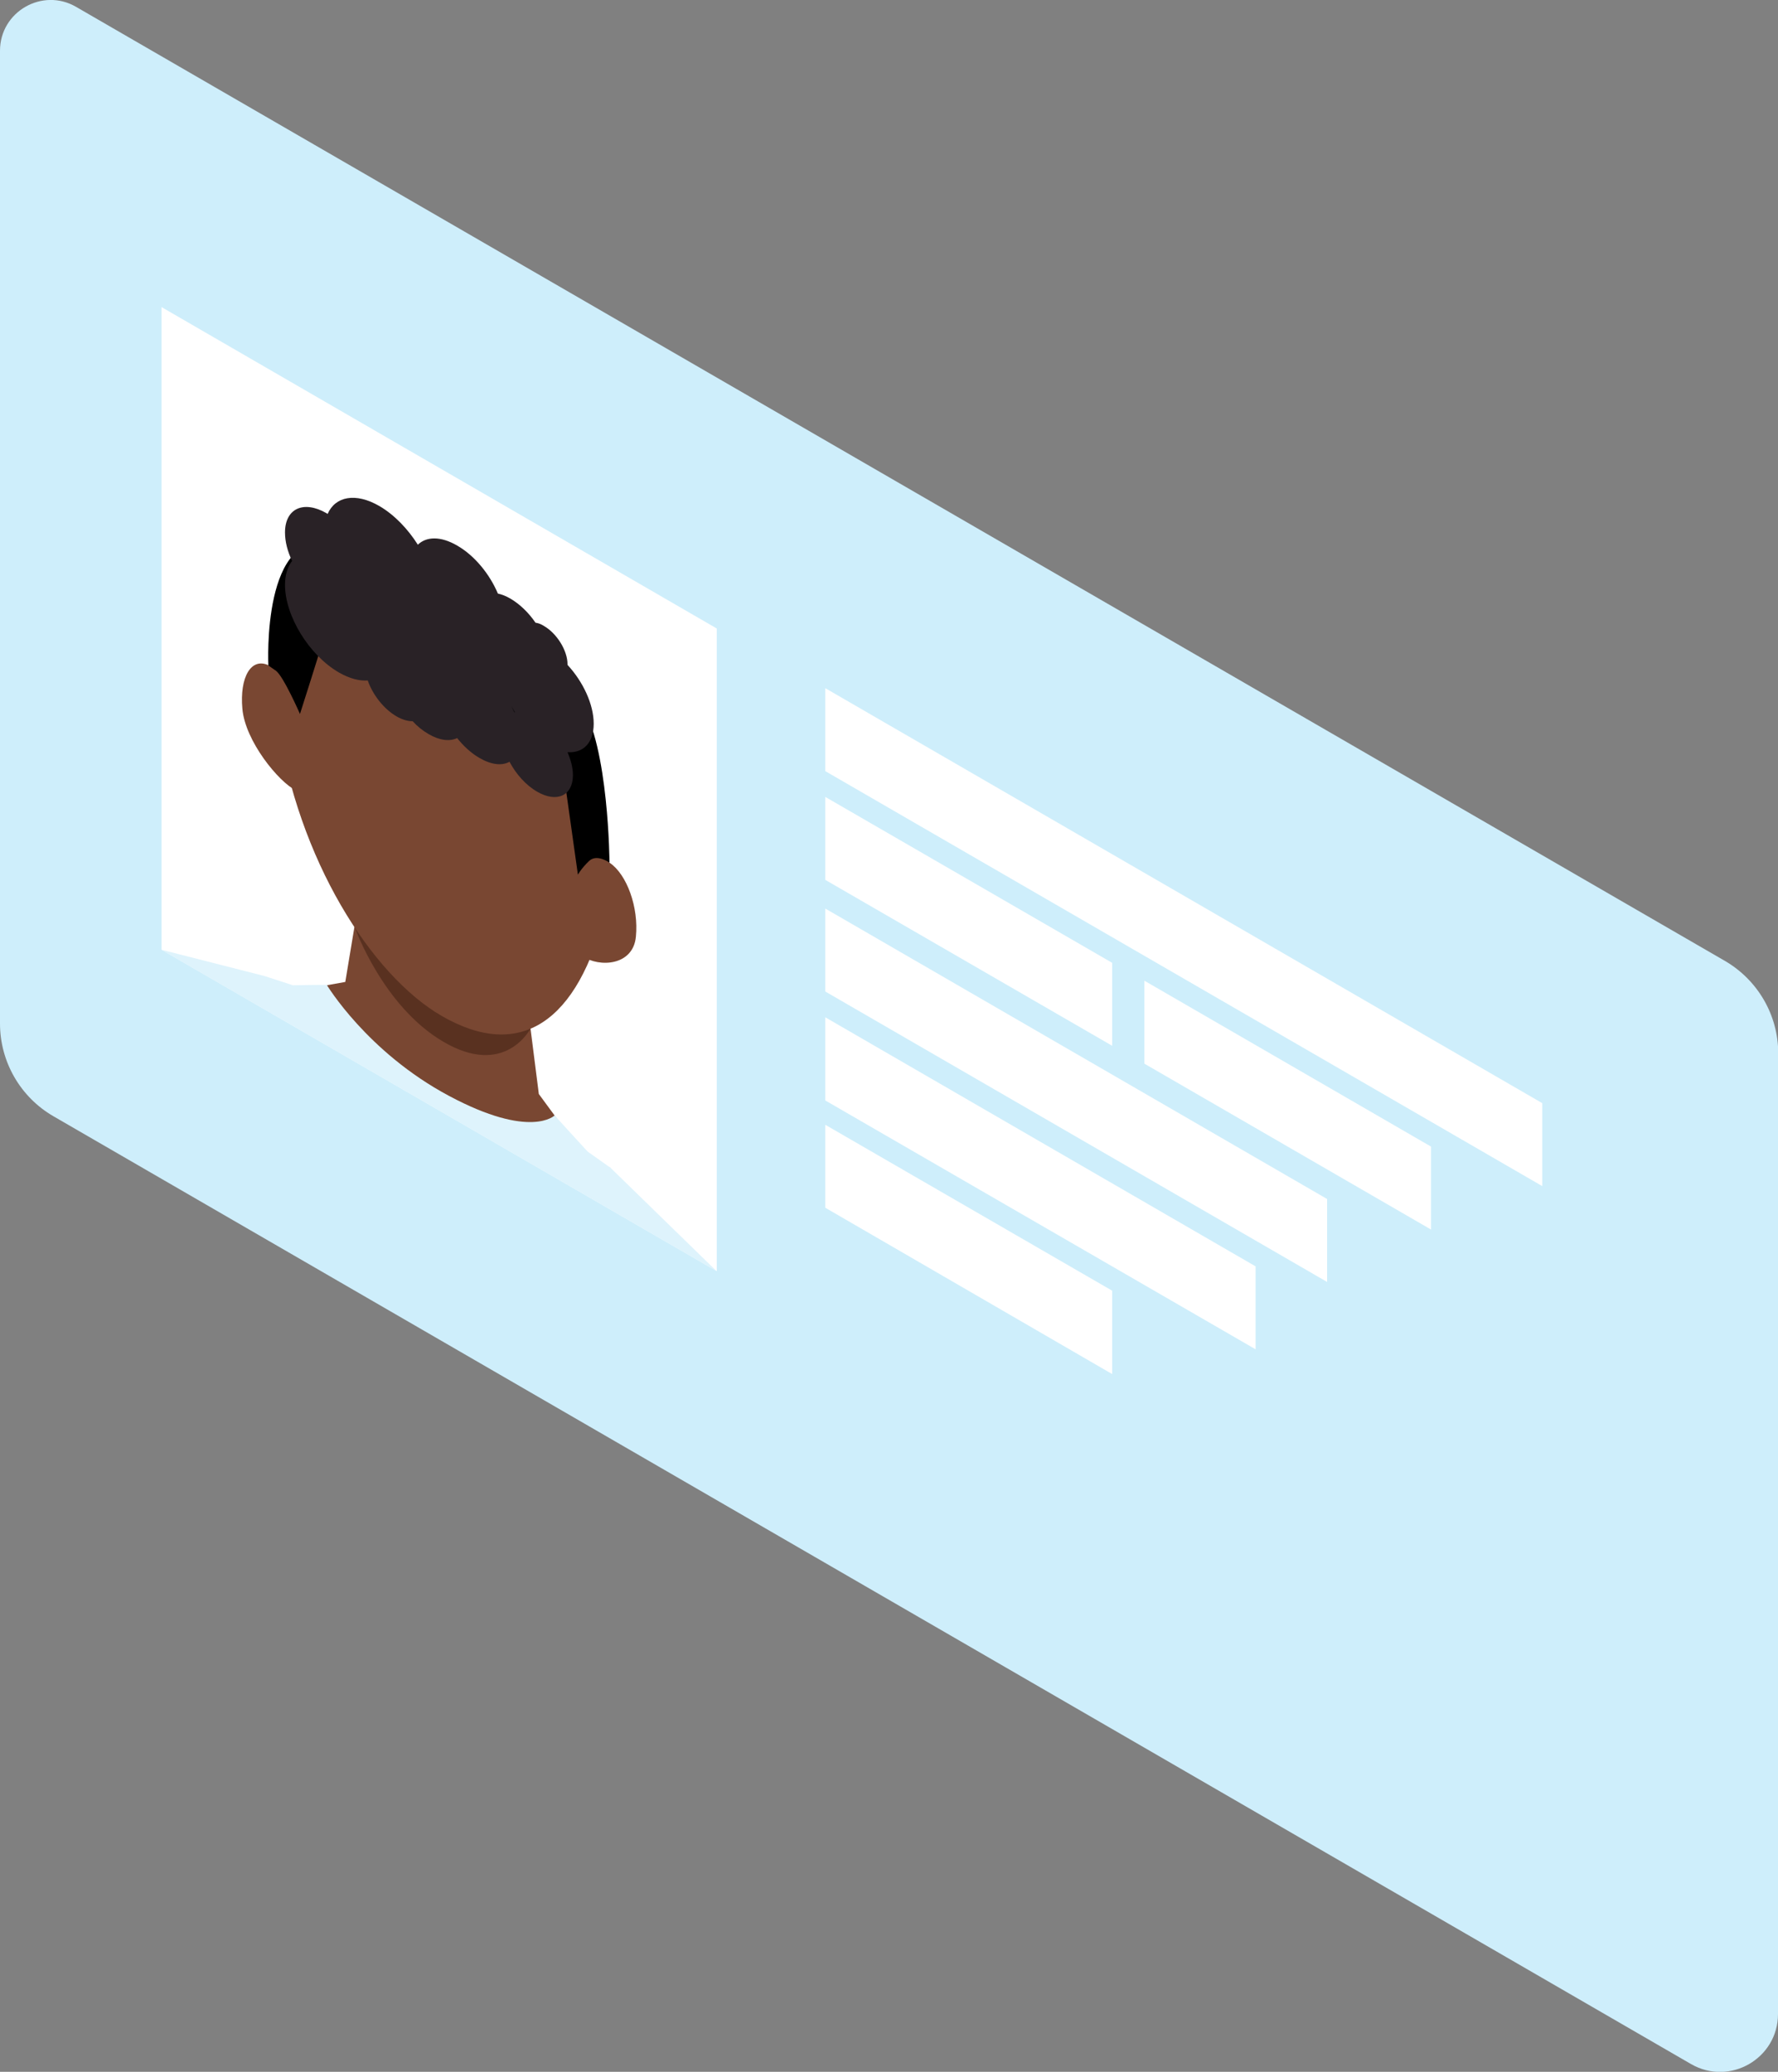
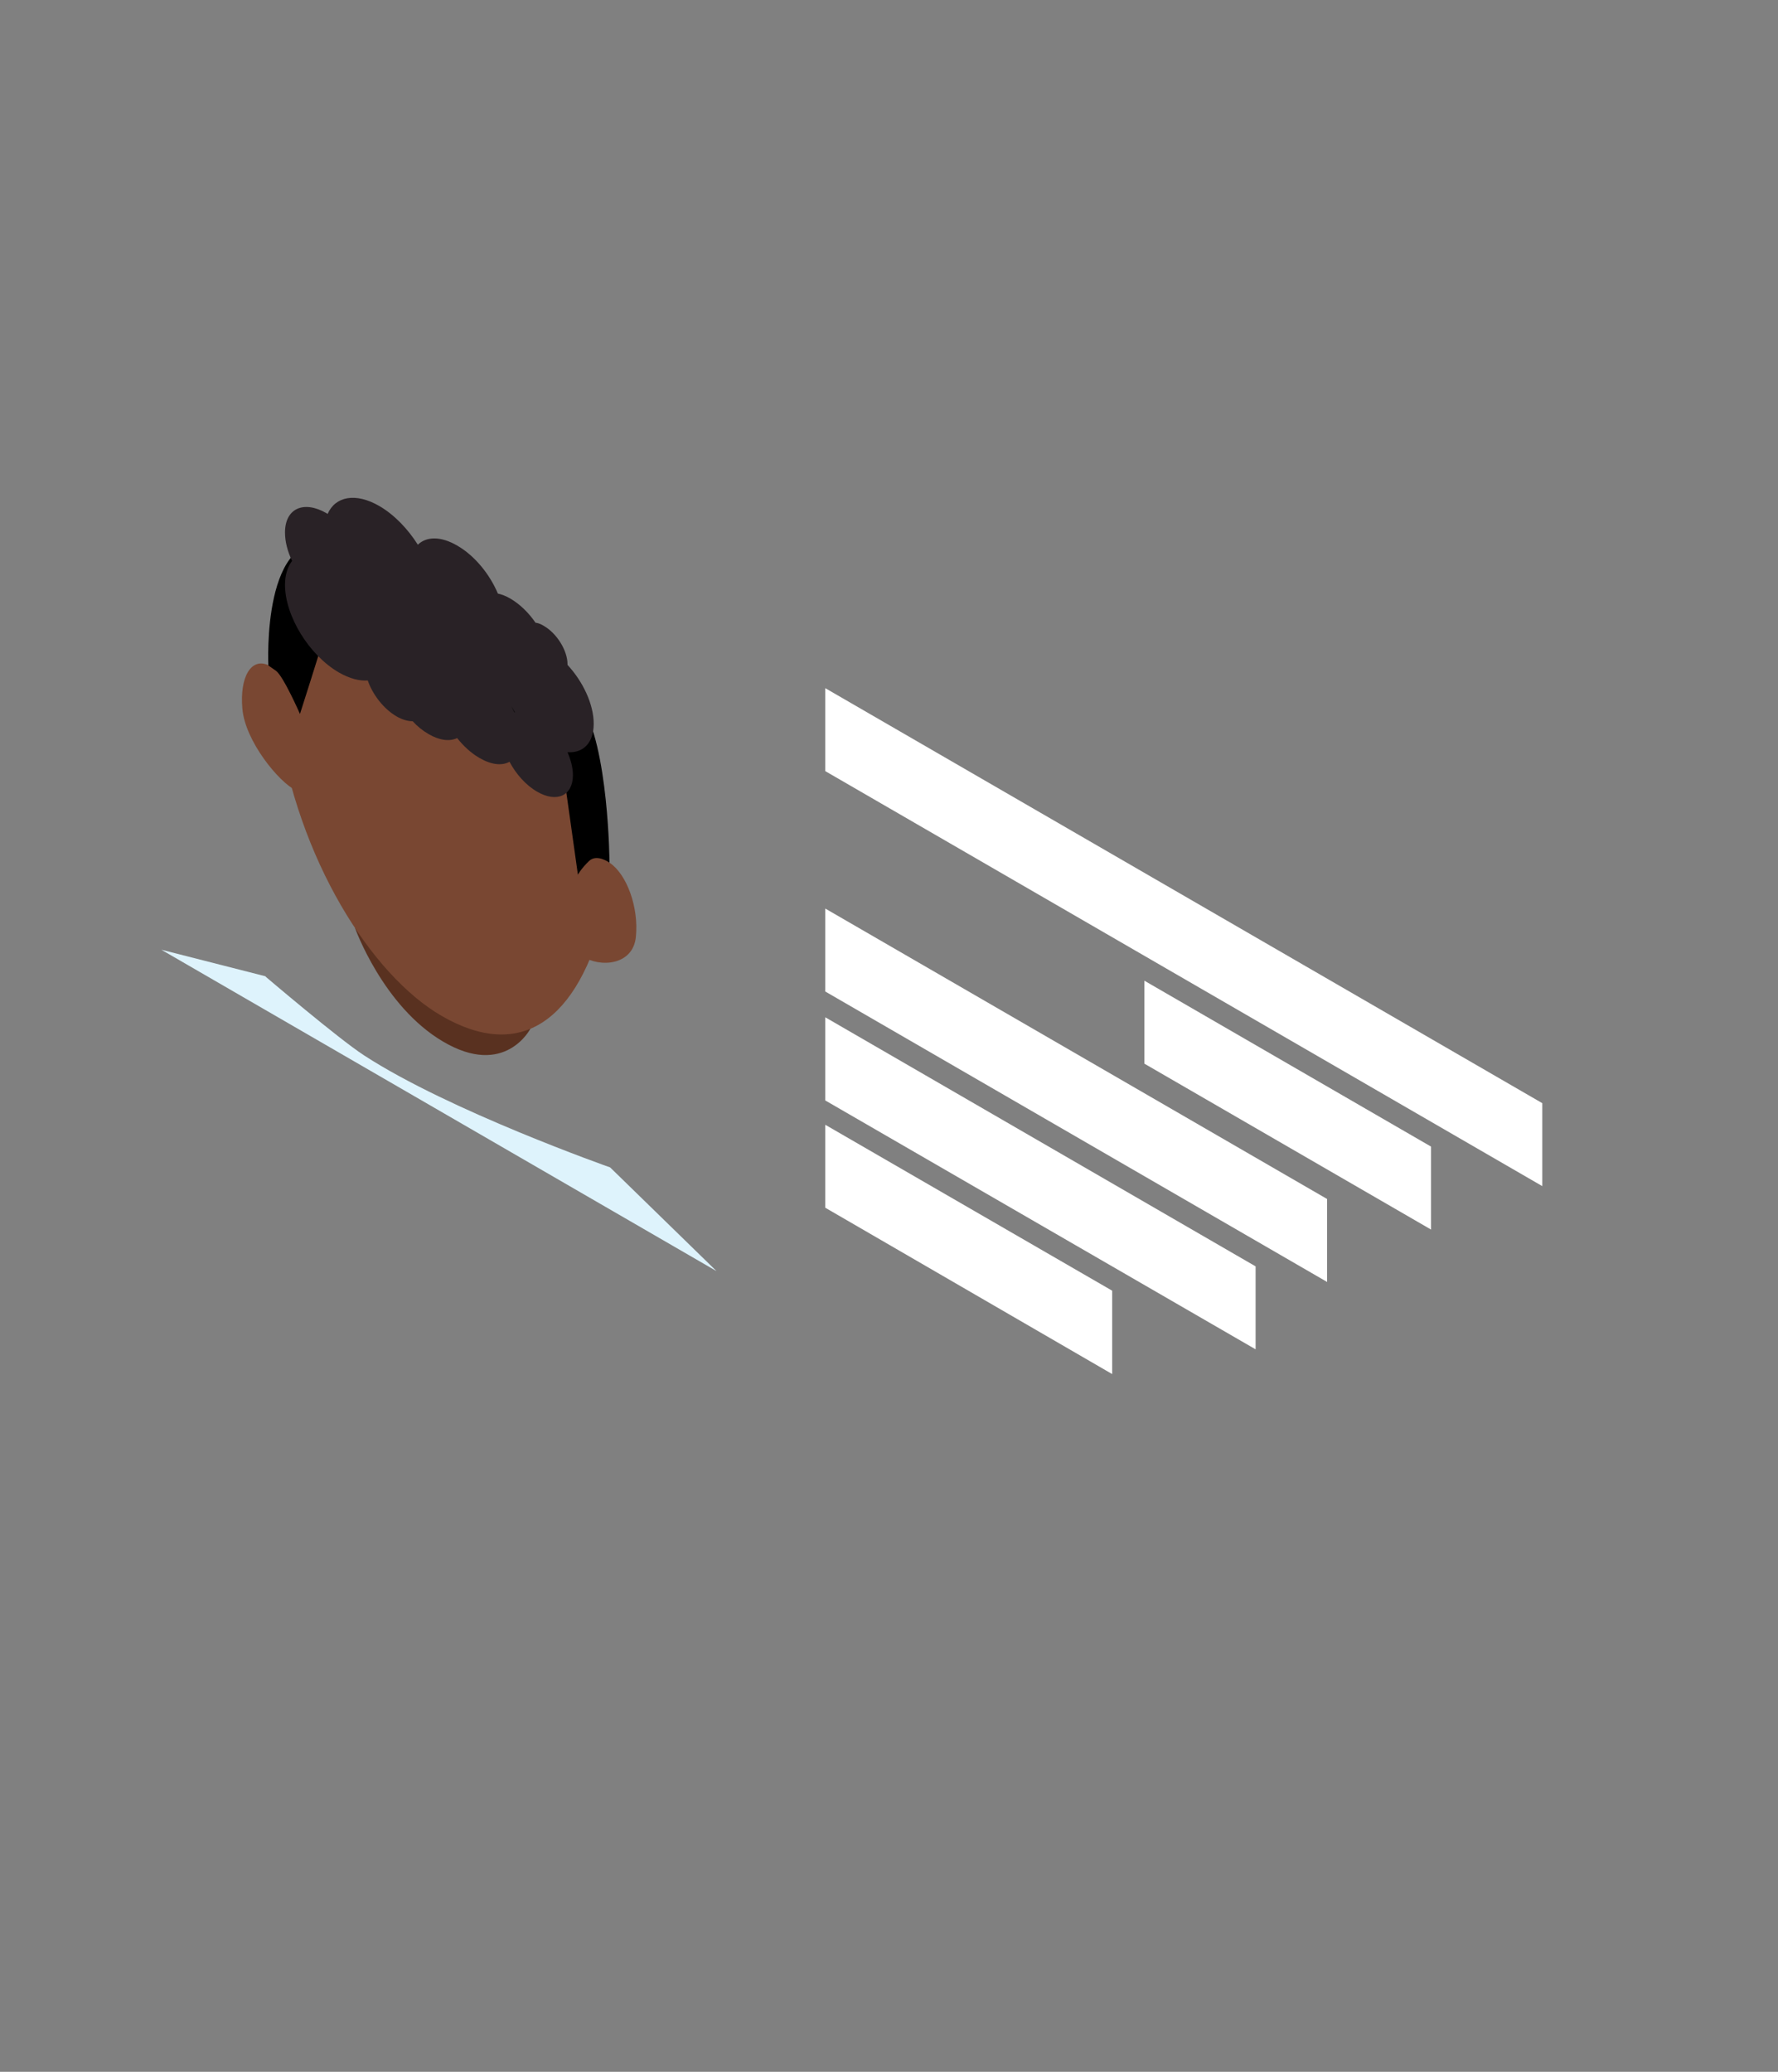
<svg xmlns="http://www.w3.org/2000/svg" id="b" data-name="Ebene 2" viewBox="0 0 85.53 99.65">
  <rect x="0" y="0" width="85.53" height="99.65" fill="#808080" stroke="none" />
  <g id="c" data-name="gescanter Ausweis">
    <g>
-       <path d="M85.53,50.66v46.21c0,2.14-2.32,3.48-4.18,2.41L2.57,53.69C.98,52.77,0,51.07,0,49.23V2.44C0,.56,2.04-.61,3.66.33l79.32,45.89c1.58.92,2.56,2.61,2.56,4.43Z" style="fill: #ceeefb;" />
      <g>
        <polygon points="74.19 53.06 74.19 57.05 39.7 37.09 39.7 33.1 74.19 53.06" style="fill: #fff;" />
        <polygon points="68.84 55.15 68.84 59.14 55.05 51.16 55.05 47.17 68.84 55.15" style="fill: #fff;" />
-         <polygon points="53.5 46.31 53.5 50.3 39.7 42.32 39.7 38.33 53.5 46.31" style="fill: #fff;" />
        <polygon points="63.84 57.67 63.84 61.66 39.7 47.69 39.7 43.7 63.84 57.67" style="fill: #fff;" />
        <polygon points="60.4 60.91 60.4 64.9 39.7 52.93 39.7 48.93 60.4 60.91" style="fill: #fff;" />
        <polygon points="53.5 62.08 53.5 66.09 39.7 58.09 39.7 54.1 53.5 62.08" style="fill: #fff;" />
      </g>
      <g>
-         <polygon points="34.48 30.23 34.48 61.14 7.77 45.68 7.77 14.77 34.48 30.23" style="fill: #fff;" />
        <g>
-           <path d="M25.52,49.47c.16,1.26.24,1.89.4,3.15.72.98,1.08,1.47,1.8,2.45,0,0-3.63-.56-6.01-1.81-2.96-1.56-6.61-5.76-6.61-5.76.6-.11.91-.16,1.51-.27.22-1.3.32-1.95.54-3.25,3.35,2.2,5.02,3.3,8.37,5.49Z" style="fill: #794732;" />
          <path d="M25.52,49.47s-1.22,2.4-4.22.62c-2.88-1.7-4.22-5.45-4.22-5.45,1.69.47,2.53.7,4.22,1.17,1.69,1.47,2.53,2.2,4.22,3.66Z" style="fill: #593120;" />
          <path d="M13.35,34.66c.97,6.71,4.54,12.26,7.89,14.2,3.78,2.19,6.57.32,7.89-5.07,1.19-4.86-3.53-12.35-7.89-14.87-4.36-2.52-8.78-.39-7.89,5.74Z" style="fill: #794732;" />
          <path d="M30.59,45.05c.14-1.4-.43-2.99-1.26-3.55-.83-.56-1.62.11-1.75,1.5-.14,1.4-.41,2.42.43,2.99.83.56,2.45.46,2.58-.94Z" style="fill: #794732;" />
          <path d="M11.66,34.1c-.14-1.55.43-2.49,1.26-2.1.83.4,1.62,1.98,1.75,3.53.14,1.55.41,2.89-.43,2.49-.83-.4-2.45-2.38-2.58-3.93Z" style="fill: #794732;" />
          <path d="M29.33,41.5s-.61-.45-.99-.09c-.38.36-.54.66-.54.66-.23-1.65-.35-2.47-.58-4.12,0,0-3.33-1.64-7.08-3.84-3.75-2.21-4.7-2.97-4.7-2.97-.4,1.28-.6,1.92-1.01,3.2,0,0-.8-1.83-1.16-2.08l-.36-.25s-.34-6.83,3.2-5.8c3.54,1.02,9.72,4.38,11.83,7.62,1.35,2.06,1.38,7.68,1.38,7.68Z" />
          <path d="M13.71,25.61c0-1.15.89-1.56,1.99-.93.02.01.04.03.06.04.37-.85,1.35-1.04,2.49-.38.72.42,1.37,1.1,1.85,1.86.41-.4,1.1-.42,1.89.04.84.48,1.57,1.38,1.96,2.31.19.04.39.12.6.24.46.27.88.68,1.21,1.16.13.02.27.07.41.16.62.36,1.13,1.18,1.13,1.84,0,.01,0,.02,0,.03.75.81,1.26,1.9,1.26,2.83s-.51,1.42-1.26,1.37c.16.37.26.75.26,1.1,0,.99-.77,1.35-1.72.8-.54-.31-1.02-.85-1.33-1.44-.36.2-.87.15-1.44-.18-.4-.23-.77-.57-1.08-.96-.35.17-.84.12-1.37-.19-.28-.16-.54-.37-.77-.62-.23,0-.49-.07-.77-.23-.62-.36-1.15-1.04-1.39-1.73-.4.03-.87-.09-1.38-.38-1.44-.83-2.6-2.72-2.6-4.22,0-.49.13-.88.34-1.15-.22-.46-.34-.93-.34-1.36ZM24.74,34.26s.02,0,.03,0c-.06-.1-.11-.2-.17-.29,0,0,0,0,0,0,.05.1.1.2.15.3Z" style="fill: #292226;" />
-           <path d="M26.68,53.65s-1.15,1.16-5.08-.94c-3.94-2.1-5.88-5.34-5.88-5.34-.65,0-.98.01-1.63.02-.53-.17-.79-.26-1.32-.43v1.51c6.64,3.84,9.96,5.76,16.6,9.61v-1.91l-1.1-.78c-.64-.7-.96-1.04-1.59-1.74Z" style="fill: #def3fc;" />
        </g>
        <path d="M12.78,46.96l-5.02-1.28,26.71,15.46-5.12-4.99s-7.76-2.73-11.84-5.39c-1.23-.8-4.74-3.79-4.74-3.79Z" style="fill: #def3fc;" />
      </g>
    </g>
  </g>
</svg>